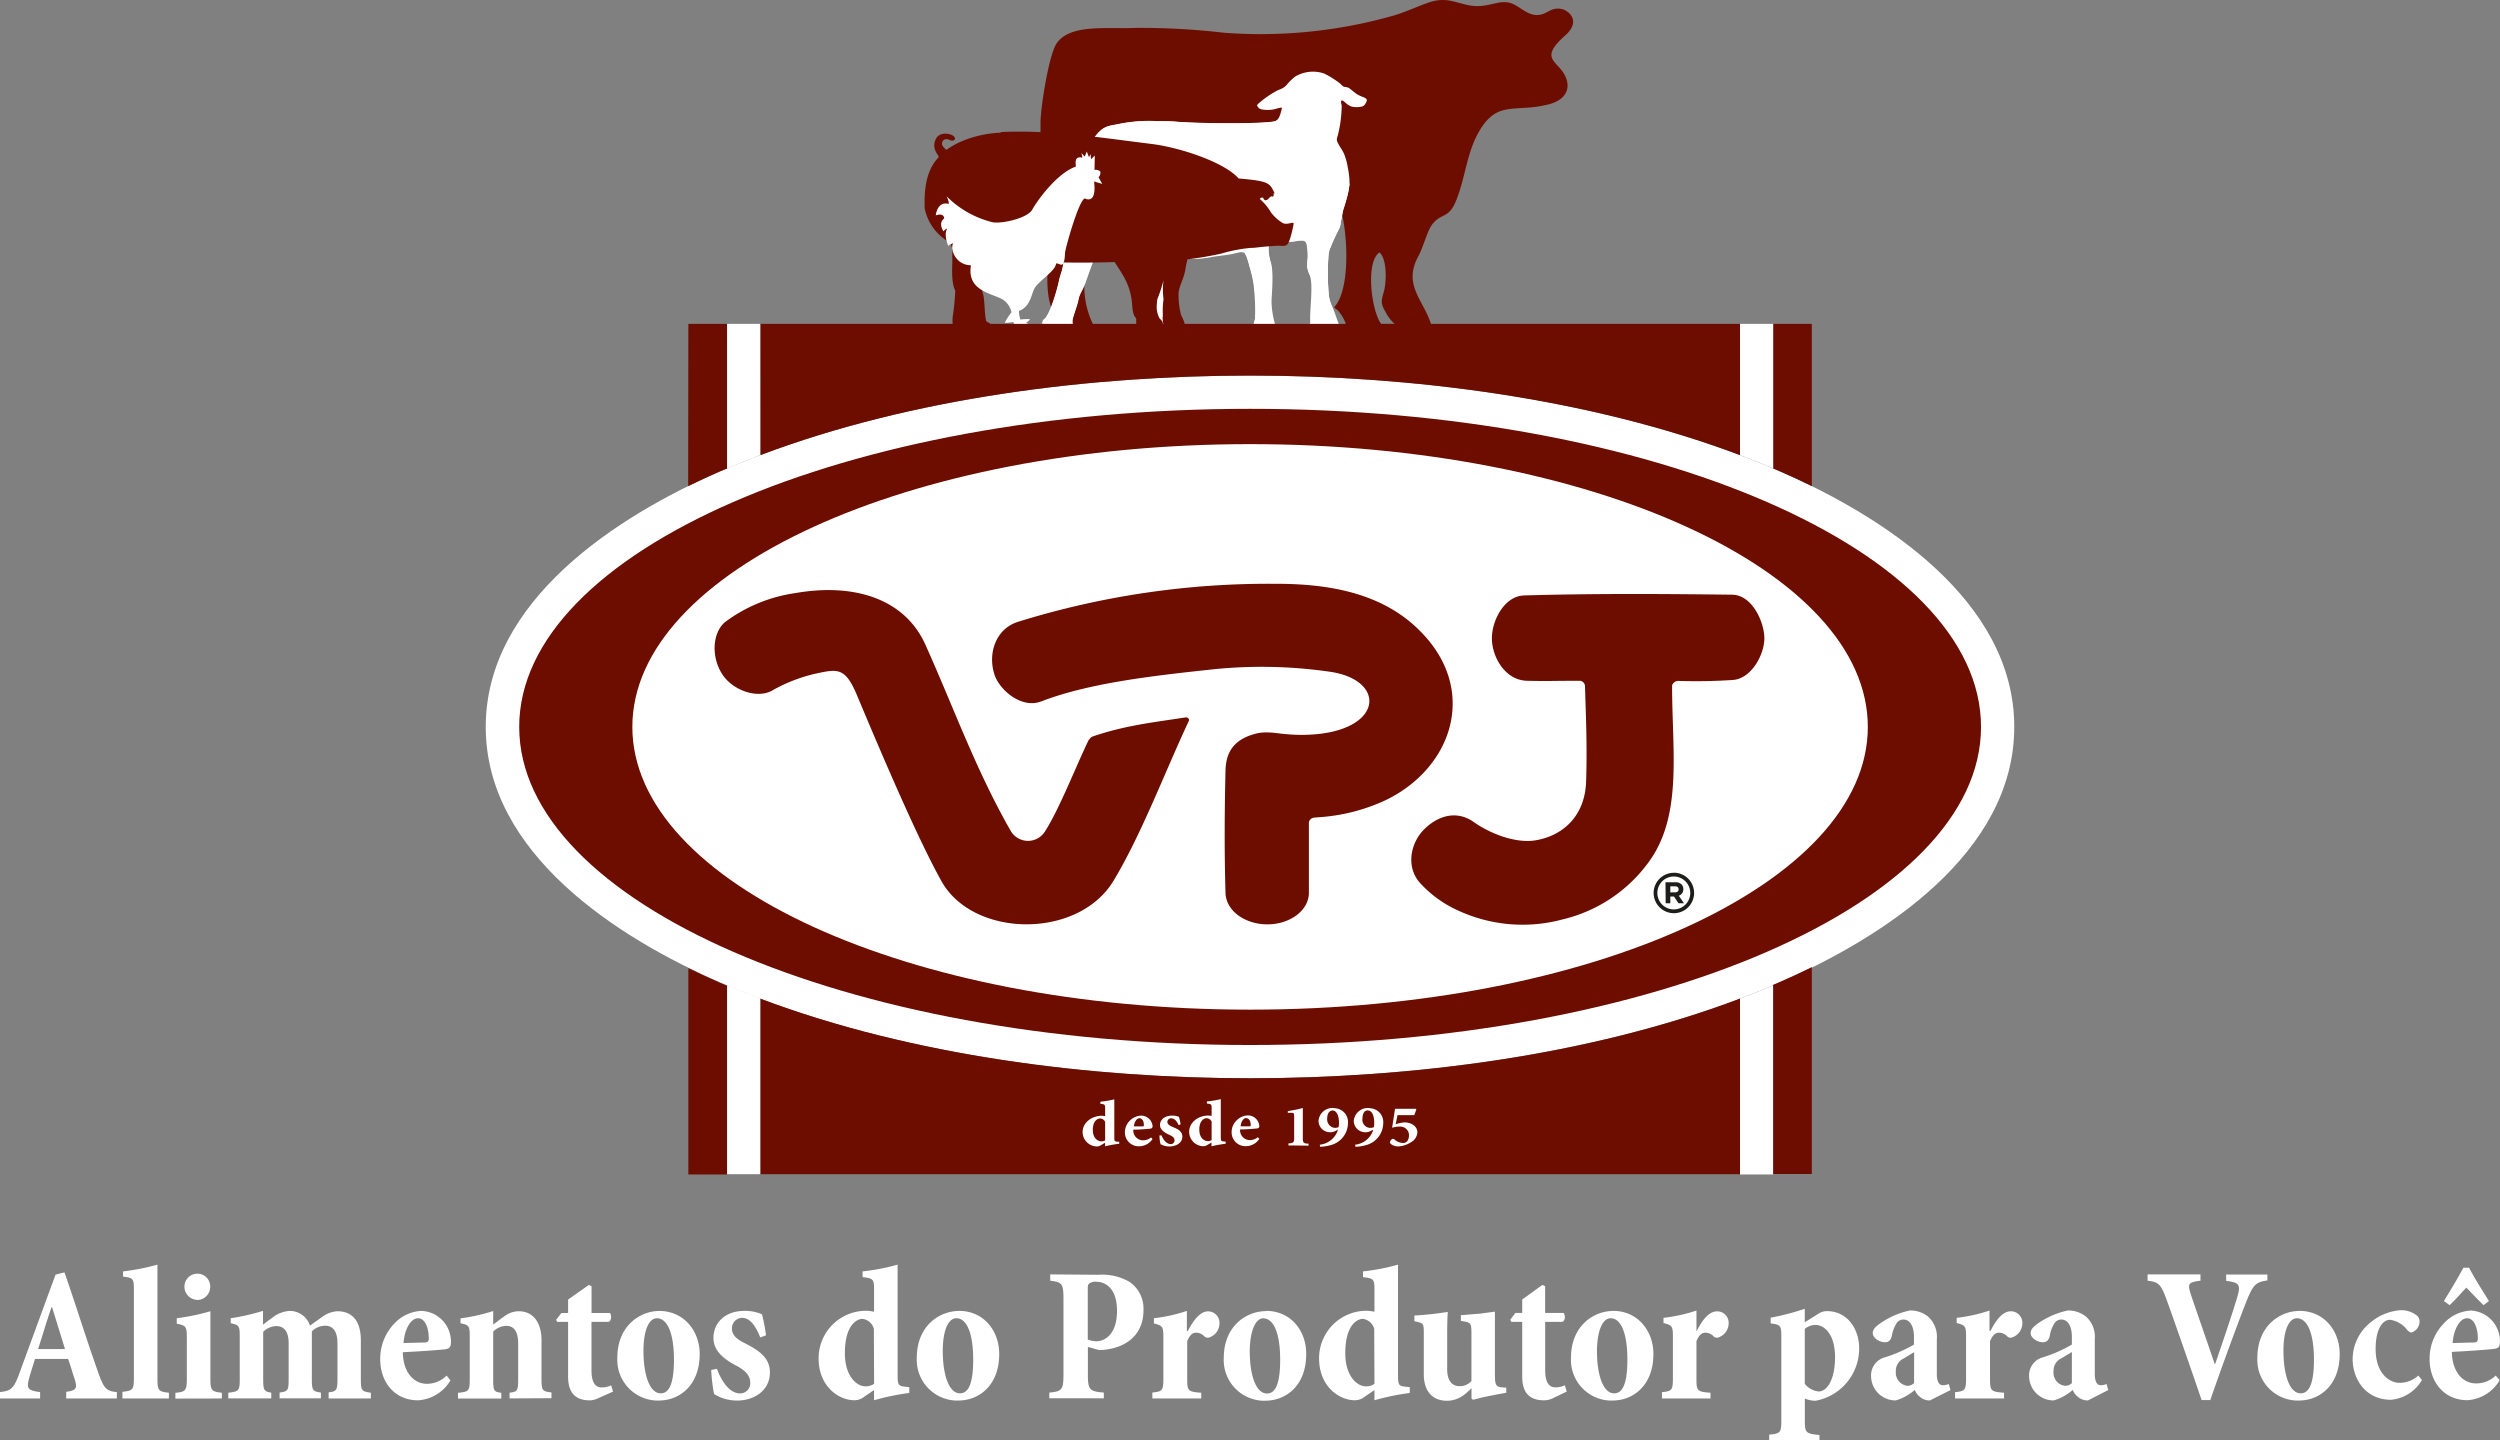
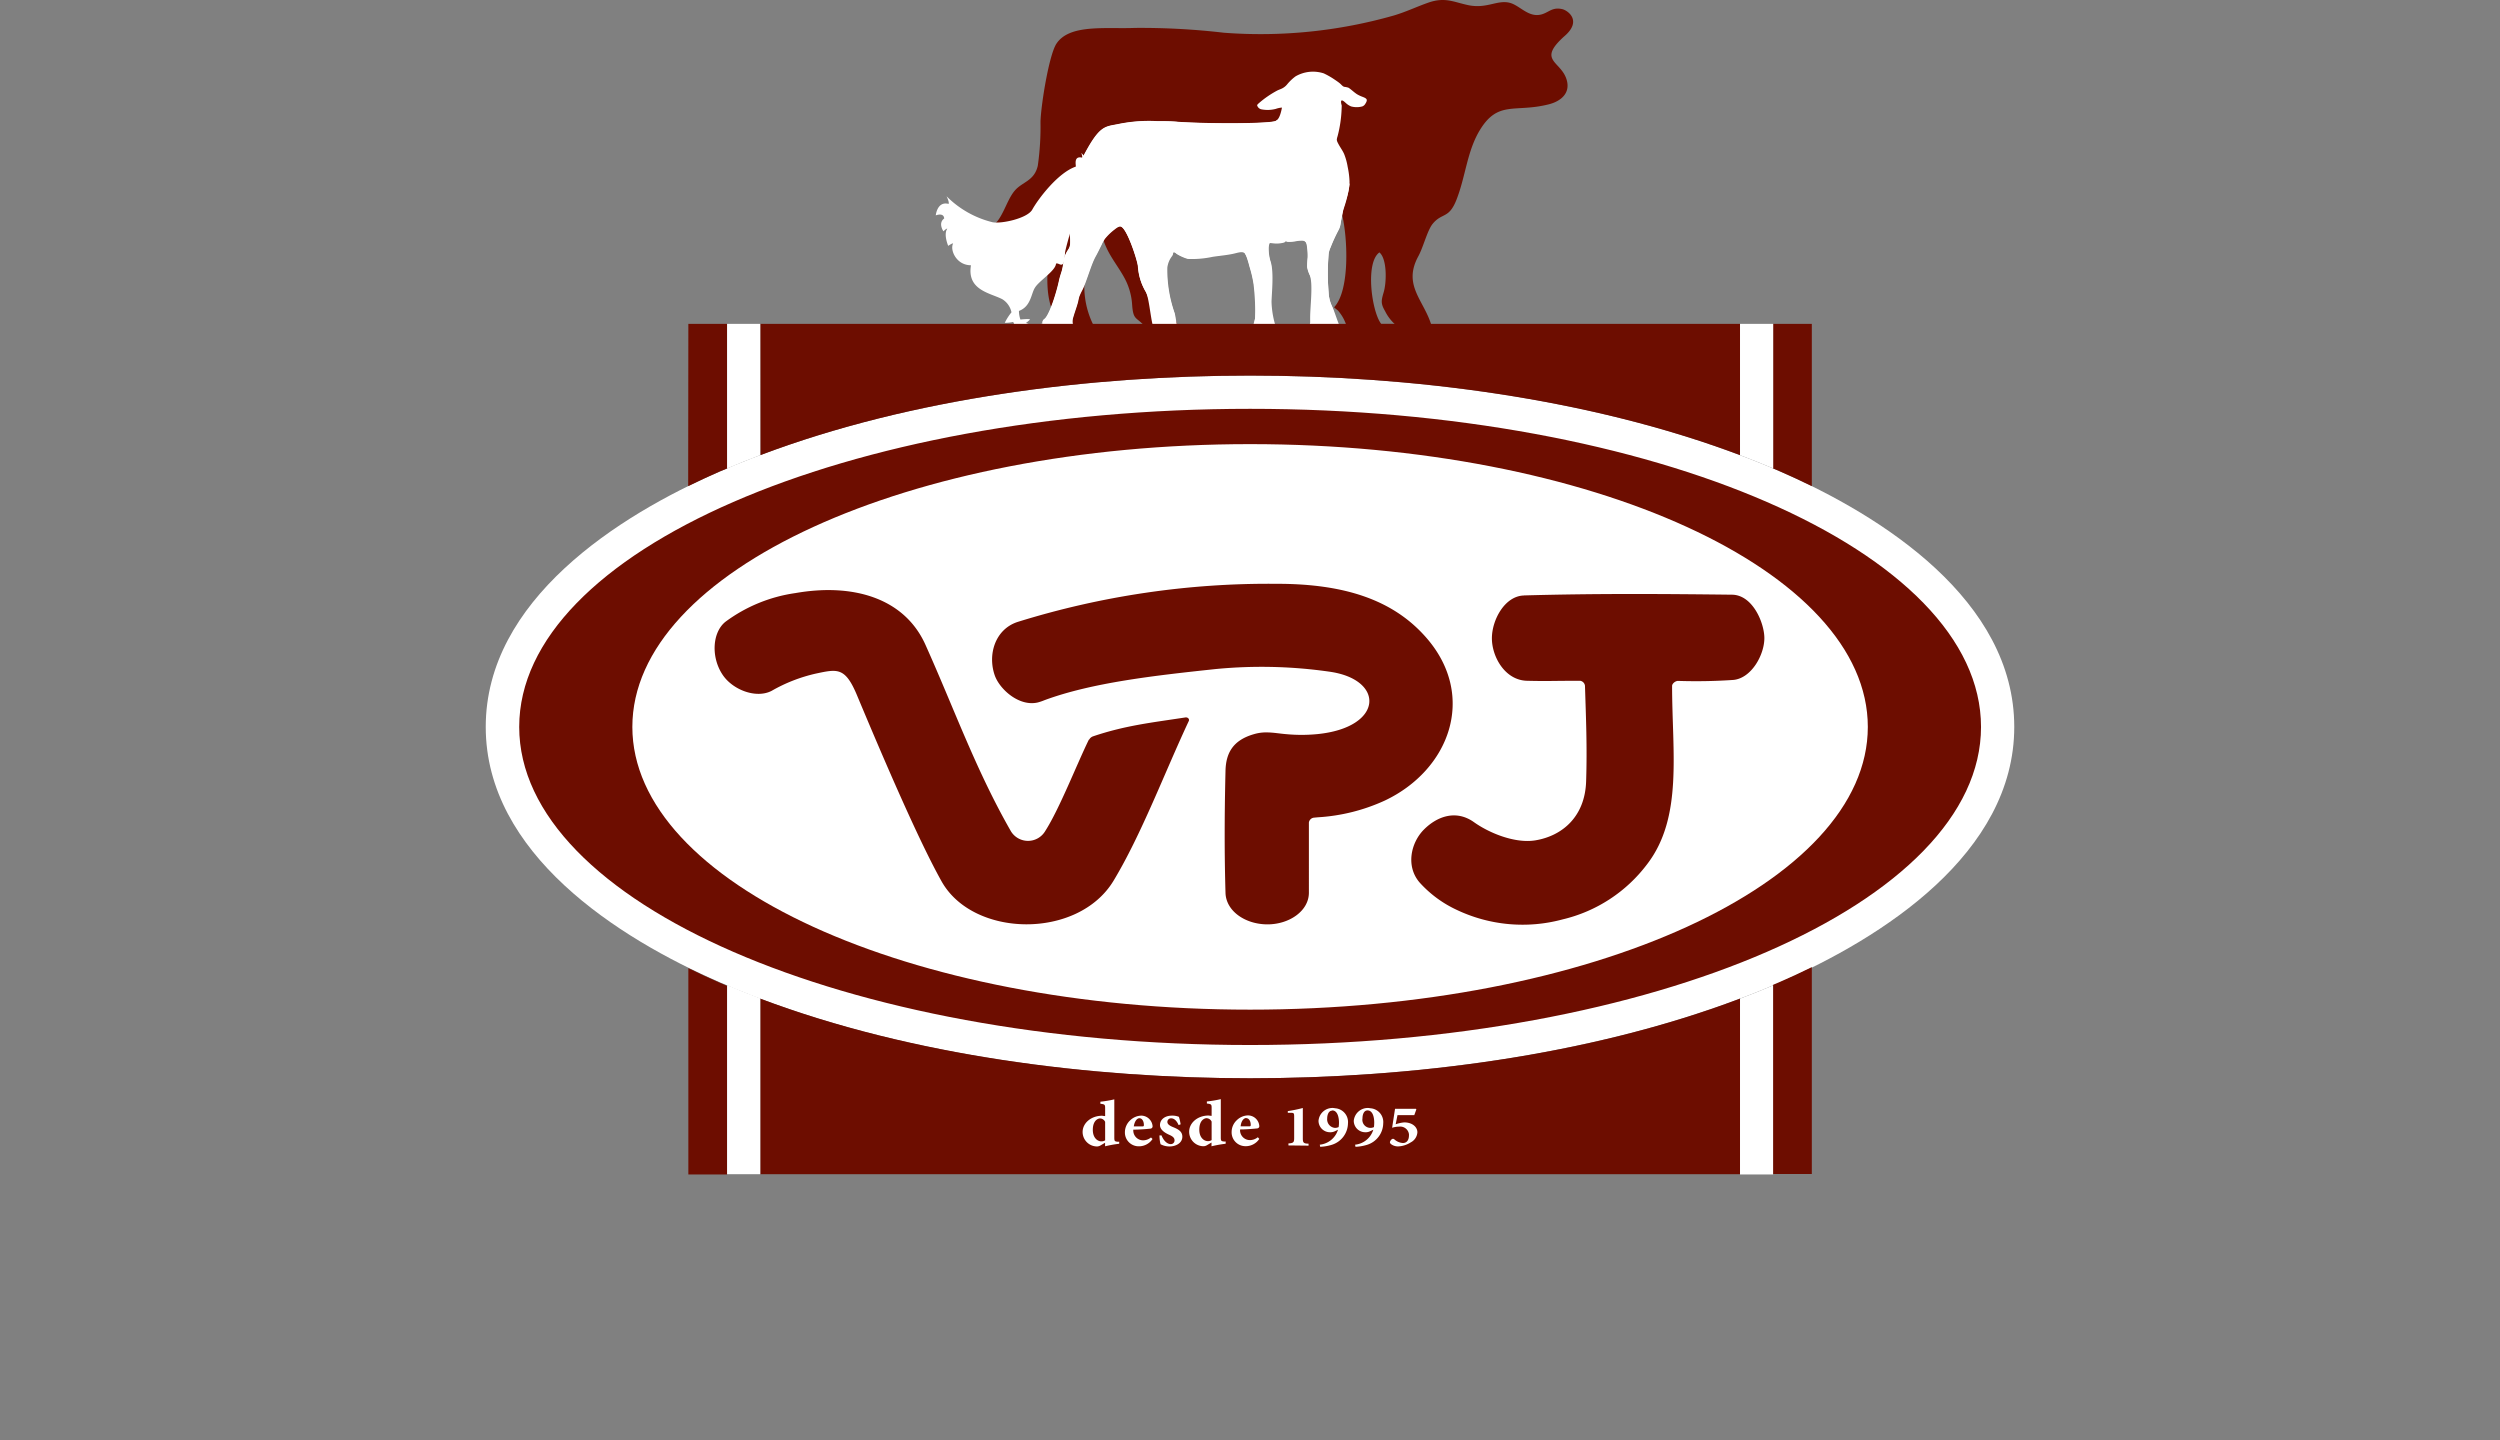
<svg xmlns="http://www.w3.org/2000/svg" id="Camada_1" data-name="Camada 1" viewBox="0 0 436.19 251.28">
  <rect x="0" y="0" width="436.19" height="251.28" fill="#808080" stroke="none" />
  <defs>
    <style>.cls-1{fill:#6d0d00;}.cls-1,.cls-2,.cls-4{fill-rule:evenodd;}.cls-2,.cls-3{fill:#fff;}.cls-4{fill:#1d1d1b;}</style>
  </defs>
  <path class="cls-1" d="M159,57h29.39a7.35,7.35,0,0,0-1.53-2.81l-.69-.57c2.78-2.91,2.41-12.11,1.36-16.36-2.49,0-13.14.84-14.56,2.11-.3.53,1.58,3.76-1.86,2.5a7.81,7.81,0,0,1-1.78-1,14.24,14.24,0,0,0-3.48-2.31,51.48,51.48,0,0,0-8.53-2.94c-1.29,5.64-3.24,10.86-.58,16.11.38.77.73,1.33,1.14,2.08s.69,2.44,1.12,3.17m-14.79-.21,9,.25c-1.54-1.83-2.09-1-2.28-4a11.25,11.25,0,0,0-1.31-4.49c-1.37-2.53-3.19-4.42-3.9-7.43a3.29,3.29,0,0,0-1.15,1.43,13.67,13.67,0,0,0-.84,1.72,15.08,15.08,0,0,0,.47,12.5Zm50.19-.25h2.34a7.55,7.55,0,0,1-1.66-2.22c-.79-1.37-.69-1.81-.23-3.38.51-1.79.56-5.8-.77-6.88-2.52,1.81-1.32,10.39.31,12.46ZM136.87,32.6c1.76,2.44,1.4,1.57.64,5.61-.91,4.92-3,14.25,1,18.27l.23.24L139,57h66.34l-2.17-.21c-1.3-4.41-5.07-7-2.29-12.09.87-1.59,1.56-4.5,2.5-5.65,1.65-2,2.82-.82,4.15-4.2,1.61-4.1,1.84-8.5,4.11-12.2,3.18-5.18,6.09-2.95,12-4.45,2.08-.52,4-2,3-4.62-1.15-3-5-3.09-.17-7.36,3-2.66.44-4.42-.49-4.63-1.6-.36-2.21.42-3.32.83-2.44.91-4-1.48-5.87-1.94-2.18-.53-4,1.1-7.24.41-2.56-.55-4-1.43-6.88-.45-2.07.72-3.88,1.61-6.09,2.27a84.77,84.77,0,0,1-29.64,3,125.22,125.22,0,0,0-15.49-.84c-5.11.21-11.51-.74-13.76,2.82-1.25,2-2.64,10.45-2.74,13.55a48.08,48.08,0,0,1-.47,7.68c-.62,2.68-2.71,2.8-4,4.32-1.17,1.34-1.79,3.64-2.94,5.21-.52.71-1.67,1.28-1.2,2.57.87,2.44,8.22-2,9.61-5.09a6.15,6.15,0,0,0,.53-1.62C136.56,33.38,136.43,33.06,136.87,32.6Z" transform="translate(46.59 0)" />
  <path class="cls-2" d="M155.05,57.11a2.81,2.81,0,0,0-.09-.5,20.66,20.66,0,0,0-.41-2.33,29.29,29.29,0,0,0-1.22-3.4,9.65,9.65,0,0,1-1.39-4.4c-.07-1-1.9-6.67-3-7-.32-.15-.9.31-1.13.49a9.73,9.73,0,0,0-1.66,1.61,6.55,6.55,0,0,0-.56,1c-.36.72-.69,1.42-1.07,2.1-.78,1.37-1.6,4.45-2.32,5.85a10.64,10.64,0,0,0-.51,1.08c-.14.39-.18.81-.31,1.25-.23.78-.52,1.57-.75,2.37a2.22,2.22,0,0,0-.09,1.3c.07.26.18.51.24.78,4.6-.69,9.36,0,14.26-.25m17,0a9.76,9.76,0,0,1,.36-1.51,41.5,41.5,0,0,0-.28-6,20.64,20.64,0,0,0-.64-2.8c-.13-.44-.24-.91-.39-1.36a5.08,5.08,0,0,0-.52-1.25c-.39-.51-1.37-.13-2,0-1.14.26-2.41.36-3.68.55a25.15,25.15,0,0,1-4.33.37,8,8,0,0,1-1.87-.83c-.12-.08-.4-.36-.57-.3s-.1.15-.14.32a1,1,0,0,1-.17.33,4.07,4.07,0,0,0-.82,2,22.6,22.6,0,0,0,1.27,7.9c.15.39.3,2,.46,2.41,1.59,0,3.19-.07,4.8-.07,2.93,0,5.78.14,8.57.29Zm9.83.35A5.2,5.2,0,0,1,182,56.3v-.9c0-1.88.53-5.94-.07-7.39a5.51,5.51,0,0,1-.47-1.42,17.09,17.09,0,0,1,.09-1.75,11.34,11.34,0,0,0-.1-1.75c-.07-.6-.16-1.07-.76-1.19a5.6,5.6,0,0,0-1.47.14,6.73,6.73,0,0,1-1.19.07c-.11,0-.23-.09-.33-.09s-.21.14-.28.19a5.08,5.08,0,0,1-2.09.13c-.23,0-.33-.08-.46,0s-.17.57-.18.86a7.78,7.78,0,0,0,.39,2.53c.5,1.79-.4,5.72-.46,7.44a8,8,0,0,0,.91,3.59q3.31.32,6.43.7Zm-46.59-1v-.24a.93.93,0,0,1,.2-.41,2.35,2.35,0,0,0,.33-.3c.91-1.12,2-4.8,2.34-6.42.13-.66.36-1.29.53-1.86a15.19,15.19,0,0,0,.34-2,5.51,5.51,0,0,1,.76-1.65,2,2,0,0,0,.33-.88,10.09,10.09,0,0,0,0-1.1,51.63,51.63,0,0,1-.23-6.58,13,13,0,0,1,.88-3.88c.43-1.18.9-2.29,1.42-3.4,2.91-5.66,3.82-5.58,6.08-6a26.54,26.54,0,0,1,7-.56c1.22,0,2.49,0,3.68.12,5.39.37,17,.35,17.14-.24.64-.24.94-1.92,1-2.24A4.12,4.12,0,0,0,176,19a5.62,5.62,0,0,1-2.58.06,1,1,0,0,1-.67-.68c0-.13.24-.32.34-.41a17.27,17.27,0,0,1,3.05-2.11c.35-.2.73-.3,1-.45a2.63,2.63,0,0,0,.82-.66,8.3,8.3,0,0,1,1.48-1.42,6.08,6.08,0,0,1,4.93-.53,13.57,13.57,0,0,1,1.89,1.08c.25.17.58.39.87.62s.52.57.82.65a3.43,3.43,0,0,1,.75.16c.5.33.84.7,1.46,1.12a5.62,5.62,0,0,0,.89.43c.34.13.72.27.81.5s-.12.58-.23.74a1,1,0,0,1-.54.47,3.75,3.75,0,0,1-1.94,0,3,3,0,0,1-.93-.6c-.13-.11-.52-.5-.72-.44s-.08.62,0,.83a1.93,1.93,0,0,1,0,.34,21.86,21.86,0,0,1-.72,5.09,2.15,2.15,0,0,0-.13.61,1.52,1.52,0,0,0,.19.54c.3.63.78,1.24,1.08,1.91a10.56,10.56,0,0,1,.63,2.28,14.59,14.59,0,0,1,.32,2.54c0,1.87-.7,3.22-1.08,4.79-.19.82-.34,1.66-.48,2.44a3.38,3.38,0,0,1-.34,1.12,28.24,28.24,0,0,0-1.41,3.06,3.78,3.78,0,0,0-.34,1.13,41.23,41.23,0,0,0,0,6.85,6.25,6.25,0,0,0,.58,2.32c.34.62,1.07,3,1.41,3.63,2.57.4,4.69-.58,7.15-.06H132.89l2.46-.5Z" transform="translate(46.59 0)" />
  <path class="cls-2" d="M135.33,56.45v-.24a.93.93,0,0,1,.2-.41,2.35,2.35,0,0,0,.33-.3c.91-1.12,2-4.8,2.34-6.42a17.14,17.14,0,0,1,.53-1.86,15.19,15.19,0,0,0,.34-2,5.51,5.51,0,0,1,.76-1.65,2,2,0,0,0,.33-.88,10.09,10.09,0,0,0,0-1.1,51.63,51.63,0,0,1-.23-6.58,13,13,0,0,1,.88-3.88c.43-1.18.9-2.29,1.42-3.4,2.91-5.66,3.82-5.58,6.08-6a27,27,0,0,1,7-.56c1.22,0,2.49,0,3.68.12,5.39.37,17,.35,17.14-.24l.15-.08c5.19,1.34,9.51,6.52,12.59,11.13a20.71,20.71,0,0,1-1.07,4.46c-.19.82-.34,1.66-.48,2.44a3.38,3.38,0,0,1-.34,1.12,28.24,28.24,0,0,0-1.41,3.06,4.09,4.09,0,0,0-.34,1.13,41.23,41.23,0,0,0,0,6.85,6.25,6.25,0,0,0,.58,2.32,25.69,25.69,0,0,1,.88,3.08h-4c0-.65-.06-1.49-.05-1.69,0-1.89,0-5.3-.63-6.76a5.51,5.51,0,0,1-.47-1.42,17.09,17.09,0,0,1,.09-1.75,11.34,11.34,0,0,0-.1-1.75c-.07-.61-.16-1.07-.76-1.19a5.6,5.6,0,0,0-1.47.14,6.73,6.73,0,0,1-1.19.07c-.11,0-.23-.09-.33-.09s-.21.14-.29.19a5,5,0,0,1-2.08.13c-.23,0-.33-.08-.45,0s-.18.57-.19.86a7.78,7.78,0,0,0,.39,2.53c.5,1.79.16,5.09.1,6.81a15.78,15.78,0,0,0,.61,3.92H172.3c.08-.89.17-2,.19-2.11a25.47,25.47,0,0,0-.28-4.78,20.64,20.64,0,0,0-.64-2.8c-.13-.44-.24-.91-.39-1.37a5.62,5.62,0,0,0-.52-1.24c-.39-.51-1.37-.13-2,0-1.14.26-2.41.36-3.67.55a17.07,17.07,0,0,1-4.34.37,8,8,0,0,1-1.87-.83c-.12-.08-.4-.36-.57-.3s-.1.14-.14.32a1.29,1.29,0,0,1-.17.33,4.07,4.07,0,0,0-.82,2,23.07,23.07,0,0,0,1.27,7.9c.1.26.24,1.24.38,2H154.5c-.37-1.51-.66-4.79-1.16-5.63A9.73,9.73,0,0,1,152,46.56c-.07-1-1.9-6.66-3-7-.32-.15-.9.31-1.13.5a9.31,9.31,0,0,0-1.66,1.6,6.55,6.55,0,0,0-.56,1c-.36.72-.69,1.42-1.07,2.1-.78,1.37-1.6,4.45-2.32,5.85a10.64,10.64,0,0,0-.51,1.08c-.14.39-.18.81-.31,1.25-.22.78-.52,1.57-.75,2.37a2.45,2.45,0,0,0-.11,1.23h-5.18" transform="translate(46.59 0)" />
-   <path class="cls-1" d="M128.05,23.14c-6.15.28-9.49,3-9.49,3s-1.27-.81-.6-1.6c.32-.37.75-.3,1.2-.09.66.33,1.4-.31.35-.88-.41-.22-2.18-.66-2.83.71-.79,1.69.43,2.65.53,3.13-2.39,2.43-2.55,6.13-2.47,8.92a8.72,8.72,0,0,0,4.26,5.9c.32.52.65.7.55,2.49.14.85-.36,4.2.53,6a41.42,41.42,0,0,1-.39,4.17,5.47,5.47,0,0,0,0,2h.83a1.41,1.41,0,0,1,0,.29c.74-.18,2.5.15,3.23,0,.71.81,2.73-.51,2.73-.51l-1-.63c-.34-1.47-.21-3.24-.54-4.71a5.53,5.53,0,0,1-.24-2.06c2-2.33,1.9-6.24,3.28-6.15.39,0,.6.39.76.46a22.5,22.5,0,0,0,10.11,2.21c3.79.08,8.52,0,12.33-.21.53,1.29.25,2.11.59,3.4.37.8.24,2.49.35,3.35,0,0-.69,3.39-.4,4.46a6.5,6.5,0,0,0,1.77.55c.23,0,1.1-.61,1.19-.47.29.16.74-.06.83.07.89,0,1.12-.6.25-1.34a4.1,4.1,0,0,1-.53-2.25s.07-1.06.11-1.16a24.4,24.4,0,0,0,1.08-3.33,12.45,12.45,0,0,0,0,3.34,14.56,14.56,0,0,0-.12,2.8,4,4,0,0,0,.22,1.94c.41.55,1.82-.33,2.54.15,1.36.72,1.3.17.93-1-.15-.38-.32-.76-.51-1.13a14.12,14.12,0,0,1-.44-3.23c-.09-1.73.78-2.53,1.2-4.73,0-.29.35-1.75.35-1.75a58.2,58.2,0,0,0,5.88-1,26.89,26.89,0,0,1,5.18-1c1.16,0,1-.17,4.8-.38.55,0,1.1.16,1.54-.2s1-2.75,1.12-3.63c.09-.49-1.18.31-1.93-.15A7.15,7.15,0,0,1,175.12,37a8.64,8.64,0,0,0-1.9-2.27c.09-.15.12-.21.42-.27s.21.84,1,.31c.09-.07.45-.61.72-.49s.31-.3.27-.58c0-.08.2.19.16,0-.85-1.76-.91-2.11-6.27-2.56-2.48-2.84-10.1-5.35-15-6-8.82-1.08-17.45-2.51-26.51-2.1" transform="translate(46.59 0)" />
  <path class="cls-2" d="M142.86,34.69c-.91-.92-3.61,8.69-3.63,9.46-.13,3.23-1,1.57-1.57,1.85-.09,1.29-3,3-3.71,4.25-.63,1-.68,3.24-2.76,4a4.51,4.51,0,0,0,.26,1.5s1.61-.18,1.67,0a5.12,5.12,0,0,1-.71.6l.53.2h-2.58c-.11-.22-.17-.38-.17-.38a6.07,6.07,0,0,1-1.47.15,9.48,9.48,0,0,1,1.17-1.83,3.54,3.54,0,0,0-1.61-2.29c-2.14-1.1-6.19-1.57-5.46-5.92-2.59,0-3.71-2.72-3.11-3.8-.17-.07-.86.42-.86.42s-.86-2-.16-3c-.17-.06-.67.46-.67.46s-1-1.4.13-2.24c-.08-1.1-1.47-.54-1.47-.54s.23-2.53,2.24-2c.15-.34-.36-1.34-.36-1.34a17.09,17.09,0,0,0,8,4.53c1.53.32,6-.64,6.93-2.15,1.06-1.92,4.5-6.48,7.62-7.55.06-.27-.44-1.94,1.14-1.56a3,3,0,0,0-.18-.84l.6.66.36-.9.38,1,.28-.54.07.9.67-.65-.06,2.51a1.2,1.2,0,0,1,1,.26,1,1,0,0,1-.29,1l.64,1.18-1.43-.43s.62,3.67-1.4,3.06" transform="translate(46.59 0)" />
-   <path class="cls-3" d="M387.67,227c-1.28-2.07-2.42-3.81-3.46-5.81h-1c-1.08,2-2.12,3.74-3.4,5.81l1,.72c1.18-1.11,2-2.11,2.92-3.06.92.95,1.78,1.87,3,3.06Zm-3.82,3c1.27,0,1.88,1.78,1.88,3.46,0,.6-.16.77-.73.77l-3.67.1c.2-2.55,1.34-4.33,2.51-4.33Zm5,10a4.84,4.84,0,0,1-3.46,1.37c-2.21,0-4.13-1.92-4.19-5.5,3.05-.14,7-.45,7.49-.54.76-.14.9-.5.9-1.27a5.34,5.34,0,0,0-5.09-5.4h0a6.89,6.89,0,0,0-4.79,2.34,8.73,8.73,0,0,0-2.39,6.15c0,3.82,2.39,7.15,6.61,7.15a7,7,0,0,0,5.61-3.49Zm-13.5,0a4.84,4.84,0,0,1-3.36,1.27c-1.41,0-4.09-1.35-4.09-5.91,0-3.32,1.11-5.09,2.54-5.09a4.63,4.63,0,0,1,3,1.81c.3.3.51.41.71.41a2,2,0,0,0,1.41-1.92,1.27,1.27,0,0,0-.65-1.17,4.31,4.31,0,0,0-2.64-.8h0a9.13,9.13,0,0,0-5.09,2,8.25,8.25,0,0,0-3.29,6.49c0,3.69,2.39,7.14,6.69,7.14a7,7,0,0,0,5.4-3.45Zm-21.21-10c1.89,0,3,2.73,3,7.23,0,4.93-1.19,5.87-2.32,5.87-1.92,0-3-3.19-3-7.39C351.8,231.8,352.92,230,354.15,230Zm.47-1.27c-3.42,0-7.34,2.62-7.34,8.15a7.1,7.1,0,0,0,6.71,7.48h.51c3.68,0,7.14-2.68,7.14-8.12C361.64,232.21,358.92,228.72,354.62,228.72Zm-5.6-6.35h-7.19v1.1c2.46.31,2.55.74,1.89,3-1,3.29-2.66,8.19-3.82,11.54h-.06c-1.21-3.62-3.56-10.3-4.27-12.48-.44-1.55-.33-1.82,1.78-2.09v-1.1h-9.23v1.1c1.84.21,2.31.57,3.25,3.13,1.27,3.48,4.09,11.58,6.18,17.7h1.51c2.35-6.79,5.18-14.38,6.24-17.06,1.28-3.26,1.78-3.5,3.73-3.82Zm-34.11,18.94a1.64,1.64,0,0,1-1.19.47,2.28,2.28,0,0,1-2-2.54h0a2.34,2.34,0,0,1,1.41-2.28c.59-.37,1.27-.75,1.78-1.08Zm6.35,1.21-.29-1.05a3,3,0,0,1-1,.21c-.59,0-1.06-.47-1.06-2v-6a4.77,4.77,0,0,0-1.45-3.9,4.9,4.9,0,0,0-3.26-1.14,14.23,14.23,0,0,0-5.38,2.38c-.73.54-1.1,1-1.1,1.55,0,.94,1.27,1.61,2.12,1.61.6,0,1-.27,1.21-1.07a5.54,5.54,0,0,1,.84-2.25,1.37,1.37,0,0,1,1.21-.64c1,0,1.81,1,1.81,3v1.37a24.72,24.72,0,0,1-5.08,2.23,3.24,3.24,0,0,0-2.38,3.32,4.26,4.26,0,0,0,4.3,4.19,8.69,8.69,0,0,0,3.32-1.84,2.57,2.57,0,0,0,.81,1.14,2.53,2.53,0,0,0,1.84.7Zm-20.72-10.38v-3.49a28.08,28.08,0,0,1-5.73,1.27v.91c1.47.37,1.64.54,1.64,2.32v7.38c0,2-.21,2.19-1.92,2.36V244h8.55v-1c-2.27-.17-2.45-.31-2.45-2.36v-6.64c.55-1.28,1.08-1.48,1.65-1.48a2.09,2.09,0,0,1,1.38.67.86.86,0,0,0,1,.09,2.61,2.61,0,0,0,1.61-2.41,2,2,0,0,0-1.91-2.08h-.1c-1.35,0-2.55,1.4-3.56,3.46Zm-13.16,9.17a1.62,1.62,0,0,1-1.18.47,2.31,2.31,0,0,1-2-2.54A2.35,2.35,0,0,1,285.6,237c.6-.37,1.21-.75,1.78-1.08Zm6.36,1.21-.31-1.05a2.89,2.89,0,0,1-1,.21c-.61,0-1.08-.47-1.08-2v-6a4.78,4.78,0,0,0-1.44-3.9,4.86,4.86,0,0,0-3.27-1.14,14.15,14.15,0,0,0-5.36,2.38c-.74.54-1.11,1-1.11,1.55,0,.94,1.27,1.61,2.11,1.61.61,0,1-.27,1.21-1.07a6,6,0,0,1,.84-2.25,1.39,1.39,0,0,1,1.21-.64c1,0,1.82,1,1.82,3v1.37a25,25,0,0,1-5.09,2.23,3.24,3.24,0,0,0-2.39,3.32,4.26,4.26,0,0,0,4.3,4.19,8.8,8.8,0,0,0,3.33-1.84,2.48,2.48,0,0,0,.8,1.14,2.53,2.53,0,0,0,1.84.7Zm-25.43-10.66a2.93,2.93,0,0,1,1.85-.7c1.57,0,3.43,1.62,3.43,5.61s-1.41,6-2.86,6a3.55,3.55,0,0,1-2.42-1.34Zm0-1.17v-2.35a42,42,0,0,1-5.95,1.55v1c1.72.24,1.86.34,1.86,2.35v14.65c0,2-.18,2.25-2.12,2.41v1h8.77v-.94c-2.35-.21-2.55-.41-2.55-2.42V244a4.33,4.33,0,0,0,1.91.39,9.27,9.27,0,0,0,7.57-9.16c0-3.19-1.92-6.47-5.65-6.47a2.64,2.64,0,0,0-1.51.49Zm-18.9,1.45v-3.49a28.27,28.27,0,0,1-5.75,1.27v.91c1.48.37,1.64.54,1.64,2.32v7.38c0,2-.19,2.19-1.91,2.36V244h8.47v-1c-2.29-.17-2.45-.31-2.45-2.36v-6.64c.53-1.28,1.06-1.48,1.64-1.48a2,2,0,0,1,1.37.67.9.9,0,0,0,1,.09,2.62,2.62,0,0,0,1.61-2.41,2,2,0,0,0-1.91-2.07H253c-1.35,0-2.54,1.39-3.56,3.45Zm-15-2.15c1.88,0,2.95,2.73,2.95,7.23,0,4.93-1.17,5.87-2.31,5.87-1.92,0-3-3.19-3-7.39C232.09,231.8,233.16,230,234.43,230Zm.47-1.27c-3.43,0-7.36,2.62-7.36,8.15a7.1,7.1,0,0,0,6.71,7.48h.51c3.7,0,7.16-2.68,7.16-8.12,0-4-2.71-7.52-7-7.52Zm-8.1,14.06-.34-1.1a3.58,3.58,0,0,1-1.64.37c-.84,0-1.78-.47-1.78-3v-8.43h3c.51-.2.55-1.18.2-1.55H223v-4.67l-.47-.23L219,226.73v2.35h-1.19l-.9,1.18.17.37H219v9.54c0,3,1.43,4.15,3.81,4.15a3.54,3.54,0,0,0,1.5-.34Zm-10.55-.67-.8-.06c-1-.1-1.18-.47-1.18-2.15V228.85l-2.79.37c-1.07.06-2.21.2-3.15.24v1l.9.16c.82.21.94.44.94,2v8.33a2.67,2.67,0,0,1-2.11.9c-1.08,0-2.12-.74-2.12-2.92v-4.94c0-1.92,0-3.66.1-5.08-.8.1-1.78.26-2.82.37s-2.07.2-3,.24v1l.69.16c.82.21.95.37.95,1.78v7.35c0,2.75,1.37,4.59,4.06,4.59a4.87,4.87,0,0,0,2.83-.94,9.09,9.09,0,0,0,1.43-1.27V244l.27.23c.88-.23,1.82-.47,2.8-.66s2-.41,3-.55Zm-23-.67a2.46,2.46,0,0,1-1.53.43c-1.45,0-3.56-1.72-3.56-5.77,0-5.22,2.31-6,3.05-6a2.37,2.37,0,0,1,2,1.75Zm6.16.58-.88-.1c-1-.13-1.17-.29-1.17-2V220.65a37.46,37.46,0,0,1-6.11,1.18v1c1.9.2,2,.41,2,2.22v3.82a7.61,7.61,0,0,0-1.27-.17,8.27,8.27,0,0,0-8.39,8.14V237c0,4.93,3.52,7.31,6.24,7.31a2.79,2.79,0,0,0,1.75-.64l1.67-1.14v1.78a41.82,41.82,0,0,1,6.16-1.27Zm-25.56-12c1.88,0,2.95,2.73,2.95,7.23,0,4.93-1.17,5.87-2.31,5.87-1.92,0-3-3.19-3-7.39C171.51,231.8,172.62,230,173.86,230Zm.47-1.27c-3.43,0-7.36,2.62-7.36,8.15a7.11,7.11,0,0,0,6.72,7.48h.5c3.7,0,7.16-2.68,7.16-8.12C181.35,232.21,178.63,228.72,174.33,228.72Zm-13.8,3.46v-3.5a27.63,27.63,0,0,1-5.75,1.28v.91c1.48.37,1.65.54,1.65,2.32v7.38c0,2-.2,2.19-1.92,2.35V244H163v-1c-2.29-.17-2.45-.31-2.45-2.36v-6.64c.53-1.28,1.06-1.48,1.64-1.48a2.07,2.07,0,0,1,1.38.67.86.86,0,0,0,1,.09,2.58,2.58,0,0,0,1.61-2.41,2,2,0,0,0-1.91-2.07h-.07c-1.33,0-2.48,1.39-3.56,3.45ZM143.2,225c0-.57,0-.9.33-1.1a1.78,1.78,0,0,1,1.08-.27c1.72,0,3.69,1.17,3.69,5.09,0,4.52-2.55,5.3-3.56,5.3a4.07,4.07,0,0,1-1.54-.31Zm-6.55-2.65v1.1c2.09.27,2.31.51,2.31,3.26v13c0,2.75-.22,3.06-2.47,3.26v1H146v-1c-2.54-.2-2.78-.51-2.78-3.25V235l1.94.55a6.8,6.8,0,0,0,1.19-.08c3.52-.43,6.57-2.54,6.57-6.87a5.66,5.66,0,0,0-2.38-4.91,9.5,9.5,0,0,0-5.54-1.27ZM120.26,230c1.88,0,2.95,2.73,2.95,7.23,0,4.93-1.17,5.87-2.31,5.87-1.91,0-3-3.19-3-7.39C117.91,231.8,119,230,120.26,230Zm.47-1.27c-3.43,0-7.36,2.62-7.36,8.15a7.11,7.11,0,0,0,6.72,7.48h.5c3.7,0,7.16-2.68,7.16-8.12,0-4-2.66-7.52-7-7.52Zm-14.81,12.72a2.61,2.61,0,0,1-1.54.43c-1.45,0-3.56-1.72-3.56-5.77,0-5.22,2.32-6,3.06-6a2.37,2.37,0,0,1,2,1.75Zm6.14.58-.86-.1c-1-.13-1.18-.29-1.18-2V220.65a37.25,37.25,0,0,1-6.11,1.18v1c1.91.2,2,.41,2,2.22v3.82a7.75,7.75,0,0,0-1.27-.17,8.28,8.28,0,0,0-8.4,8.15V237c0,4.93,3.53,7.31,6.25,7.31a2.76,2.76,0,0,0,1.74-.64l1.68-1.14v1.78a41.56,41.56,0,0,1,6.14-1.27Zm-25-9.05a30.29,30.29,0,0,0-.7-3.66,7.15,7.15,0,0,0-3.06-.6c-3.49,0-5.41,2.17-5.41,4.73s2.42,4,4.07,4.87,2.35,1.82,2.35,2.89a1.79,1.79,0,0,1-1.68,1.91h-.07c-1.88,0-3.29-2.18-4.06-4.29l-1,.19a28.45,28.45,0,0,0,.5,4.21,7.59,7.59,0,0,0,4.1,1.13c2.66,0,5.64-1.58,5.64-4.9,0-2.54-1.85-3.81-4.33-5.08-1.55-.75-2.29-1.52-2.29-2.54a1.83,1.83,0,0,1,1.72-1.91c1.34,0,2.31,1.17,3.22,3.42ZM68,230c1.88,0,3,2.72,3,7.22,0,4.94-1.18,5.88-2.32,5.88-1.91,0-3-3.19-3-7.39,0-3.89,1.08-5.7,2.31-5.7Zm.47-1.27c-3.42,0-7.35,2.62-7.35,8.15a7.11,7.11,0,0,0,6.72,7.48h.5c3.69,0,7.15-2.68,7.15-8.13,0-4-2.76-7.5-7.06-7.5Zm-8.1,14.07-.33-1.1a3.62,3.62,0,0,1-1.65.37c-.84,0-1.78-.47-1.78-3v-8.43h3c.5-.2.54-1.18.21-1.55H56.62v-4.67l-.47-.23-3.62,2.55v2.35H51.36l-.92,1.18.18.37h1.91v9.54c0,3,1.44,4.15,3.81,4.15a3.59,3.59,0,0,0,1.37-.34Zm-10.74,1.15v-1c-1.58-.21-1.74-.27-1.74-2.39v-6.69c0-3.09-1.41-5.09-4-5.09a4.25,4.25,0,0,0-2.54.93c-.68.45-1.21.92-1.89,1.39v-2.36a32,32,0,0,1-5.7,1.28v.86c1.51.31,1.61.45,1.61,2.45v7.26c0,2.15-.17,2.22-2.05,2.42v1h7.55v-1c-1.27-.17-1.41-.31-1.41-2.32v-8.36a3.35,3.35,0,0,1,2.29-1c1.17,0,2.07.77,2.07,3.09v6.15c0,2.15-.16,2.25-1.5,2.42v1ZM26.34,230c1.27,0,1.88,1.78,1.88,3.46,0,.6-.17.77-.74.77l-3.66.1C24,231.77,25.15,230,26.34,230Zm5,10a4.87,4.87,0,0,1-3.46,1.44c-2.21,0-4.13-1.92-4.19-5.51,3.06-.14,7-.44,7.49-.53.77-.14.91-.51.91-1.27a5.36,5.36,0,0,0-5.15-5.41h0a6.93,6.93,0,0,0-4.82,2.3,8.85,8.85,0,0,0-2.37,6.16c0,3.81,2.37,7.14,6.61,7.14A7.05,7.05,0,0,0,32,240.84Zm-13.22,4v-1c-1.61-.24-1.75-.35-1.75-2.39v-6.74c0-3.13-1.28-5.09-4.1-5.09a4.89,4.89,0,0,0-2.66,1c-.76.55-1.43,1-2.11,1.52A3.73,3.73,0,0,0,4,228.72a5.33,5.33,0,0,0-3,1.13c-.64.45-1.11.82-1.7,1.28v-2.42A37.81,37.81,0,0,1-6.34,230v.87c1.52.34,1.58.47,1.58,2.45v7.26c0,2.07-.14,2.21-2,2.41v1H.74v-1c-1.2-.21-1.41-.35-1.41-2.32v-8.3a3.41,3.41,0,0,1,2.29-1c1.27,0,2.15.84,2.15,3v6.28c0,2-.14,2.11-1.58,2.32v1H9.4v-1c-1.41-.21-1.58-.35-1.58-2.32v-8.34a3.21,3.21,0,0,1,2.36-1c1.1,0,2.11.7,2.11,3.09v6.14c0,2.05-.17,2.23-1.54,2.39V244Zm-26,0v-1c-1.84-.21-2-.37-2-2.62v-11.6A38.84,38.84,0,0,1-15.75,230v.95c1.58.34,1.76.4,1.76,2.54v6.91c0,2.28-.2,2.42-2,2.62v1Zm-4.32-17.18a2.3,2.3,0,0,0,2.29-2.31h0a2.23,2.23,0,0,0-2.15-2.28h-.1a2.25,2.25,0,0,0-2.25,2.25v0A2.31,2.31,0,0,0-12.21,226.8ZM-17.12,244v-1c-1.84-.21-2-.35-2-2.55V220.65a39.28,39.28,0,0,1-6,1.18v.91c1.82.22,1.89.36,1.89,2.39v15.16c0,2.15-.13,2.35-2,2.55V244Zm-18.13-8.62h-4.7c.8-2.42,1.47-4.81,2.35-7.29h.1ZM-26.2,244v-1.11c-1.85-.2-2.25-.57-3.29-3.53-2.05-5.77-3.81-11.52-5.85-17.36l-1.56.39-6.36,17.36c-.94,2.55-1.45,2.93-3.33,3.13V244h7v-1.11c-2.25-.3-2.39-.67-1.89-2.54.37-1.27.74-2.42,1-3.25h5.77c.41,1.1.78,2.45,1.12,3.45.53,1.64.37,2.05-1.45,2.29V244Z" transform="translate(46.59 0)" />
  <path class="cls-2" d="M171.52,65.53c30.32,0,64.51,4.56,92.49,16.73,17.88,7.78,40.84,22.5,40.84,44.57s-23,36.78-40.84,44.56c-28,12.18-62.17,16.74-92.49,16.74S107,183.57,79,171.39c-17.88-7.78-40.84-22.5-40.84-44.56S61.15,90,79,82.26c28-12.17,62.17-16.73,92.49-16.73" transform="translate(46.59 0)" />
  <path class="cls-1" d="M257,174.24v30.63H86.06V174.24c26.55,10,57.64,13.89,85.46,13.89s58.91-3.84,85.46-13.89M86.06,56.51H257v22.9c-26.55-10-57.64-13.88-85.46-13.88s-58.91,3.84-85.46,13.88Z" transform="translate(46.59 0)" />
  <path class="cls-1" d="M80.27,171.92v33H73.51v-36c1.87.92,3.72,1.78,5.52,2.56l1.24.53M73.51,56.51h6.76V81.74L79,82.26c-1.8.79-3.65,1.64-5.52,2.56Z" transform="translate(46.59 0)" />
  <path class="cls-1" d="M269.53,168.83v36h-6.76v-33l1.24-.53c1.8-.78,3.65-1.64,5.52-2.56M262.77,56.51h6.76V84.82c-1.87-.92-3.72-1.77-5.52-2.56l-1.24-.53Z" transform="translate(46.59 0)" />
  <path class="cls-2" d="M86.06,174.24v30.63H80.27v-33c1.9.81,3.83,1.59,5.79,2.32M80.27,56.51h5.79v22.9q-2.94,1.11-5.79,2.33Z" transform="translate(46.59 0)" />
  <path class="cls-2" d="M262.77,171.92v33H257V174.24q2.94-1.11,5.79-2.32M257,56.51h5.79V81.73c-1.9-.8-3.83-1.58-5.79-2.32Z" transform="translate(46.59 0)" />
-   <path class="cls-4" d="M244.84,155.7v-1.06h.81c.39,0,.64.18.64.53h0c0,.31-.23.52-.63.52Zm-.81,1.9h.81v-1.18h.64l.79,1.18h.95l-.9-1.32a1.15,1.15,0,0,0,.79-1.14h0a1.14,1.14,0,0,0-.32-.84,1.45,1.45,0,0,0-1.07-.37H244Zm1.42-4.67a2.87,2.87,0,1,1-2.87,2.87h0A2.87,2.87,0,0,1,245.45,152.93Zm0-.66a3.53,3.53,0,1,1-3.52,3.54h0a3.53,3.53,0,0,1,3.52-3.53Z" transform="translate(46.59 0)" />
  <path class="cls-1" d="M171.52,77.49c59.53,0,107.78,22.09,107.78,49.34s-48.25,49.33-107.78,49.33S63.74,154.07,63.74,126.83,112,77.49,171.52,77.49m0-6.16c70.43,0,127.53,24.85,127.53,55.5s-57.1,55.5-127.53,55.5S44,157.48,44,126.83,101.09,71.33,171.52,71.33Z" transform="translate(46.59 0)" />
  <path class="cls-1" d="M219.29,103.9c-3.32.09-5.57,4.23-5.58,7.45s2.27,7.34,6.13,7.43,4.21,0,9.28,0a1,1,0,0,1,.83.86c.17,5.49.4,10.67.2,16.7-.2,6.18-4.19,9.51-8.85,10.28-3.49.58-8-1.23-10.73-3.18-3.13-2.22-6.43-1-8.72,1.3s-3.2,6.43-.73,9.26a20.12,20.12,0,0,0,6.35,4.7,26.78,26.78,0,0,0,18.59,1.71,25.92,25.92,0,0,0,14.75-9.65c6.26-8.17,4.34-19.54,4.34-31.08,0-.4.53-.85,1-.88a95.56,95.56,0,0,0,9.71-.17c3.13-.31,5.38-4.35,5.39-7.29,0-2.6-2-7.54-5.65-7.58-12.45-.15-23.89-.22-36.33.13" transform="translate(46.59 0)" />
  <path class="cls-1" d="M127,117.92c.91,2.43,4.26,5.38,7.45,4.65a8.32,8.32,0,0,0,1.16-.39c8.33-3.09,19.27-4.31,29.74-5.43a83.13,83.13,0,0,1,20,.44c9.77,1.36,9.49,9.77-2.15,10.9a28.65,28.65,0,0,1-5.4,0c-1.12-.09-2.11-.28-3.24-.3a7.41,7.41,0,0,0-2.39.31c-3.69,1.07-4.87,3.34-4.94,6.41-.19,7.9-.19,14.69,0,21.24.07,3.19,3.41,5.5,7.25,5.53s7.3-2.32,7.3-5.53V143.51a1,1,0,0,1,.91-.85l.64-.06A32.61,32.61,0,0,0,195,139.69c11.34-5.35,16.09-18.2,7.35-28.33-5.74-6.65-14.26-9.52-26.25-9.5A147.32,147.32,0,0,0,131,108.5c-4,1.28-5.32,5.77-4,9.42" transform="translate(46.59 0)" />
  <path class="cls-1" d="M143.38,129.07c-2.07,4.23-5.1,12-7.58,15.89a3.49,3.49,0,0,1-6,.09c-6.15-10.74-9.86-21.29-14.93-32.57-3.7-8.22-12.75-10.75-22.69-9a26.86,26.86,0,0,0-12.19,5c-2.32,1.85-2.56,6.24-.46,9.31,1.78,2.61,5.87,4.15,8.54,2.73a27.64,27.64,0,0,1,7.71-3c3.7-.78,5.08-1.17,7.14,3.75,5.08,12.15,10.86,25.51,14.77,32.5,5.53,9.88,23.8,10.15,30-.09,4.92-8.17,8.94-18.94,13.13-27.87.16-.3-.11-.71-.62-.63-5.9.91-10.4,1.38-16.07,3.29a1.23,1.23,0,0,0-.68.57" transform="translate(46.59 0)" />
  <path class="cls-3" d="M170.87,195.1c.49,0,.78.6.76,1.19,0,.19-.07.23-.26.23h-1.5c.09-.91.52-1.45,1-1.45m2,3.35a2.22,2.22,0,0,1-1.4.5,1.72,1.72,0,0,1-1.7-1.72s0-.09,0-.14c1.23,0,2.76-.15,3-.18a.39.39,0,0,0,.36-.41,2,2,0,0,0-2-1.86h0a2.89,2.89,0,0,0-1.91.82,2.83,2.83,0,0,0-.92,2.08,2.41,2.41,0,0,0,2.33,2.47h.25a2.84,2.84,0,0,0,2.25-1.27Zm-8.06.5a1.16,1.16,0,0,1-.68.18c-.58,0-1.47-.54-1.47-2,0-1.74,1-2,1.24-2a1,1,0,0,1,.91.6Zm2.46.25H167c-.53-.06-.59-.11-.59-.76v-6.64a18.13,18.13,0,0,1-2.43.41v.36c.76.09.83.14.83.76v1.39a4.16,4.16,0,0,1-.51-.06c-1.94,0-3.41,1.28-3.41,2.84a2.52,2.52,0,0,0,2.52,2.52h0a1.23,1.23,0,0,0,.62-.2l.76-.45V200a20.44,20.44,0,0,1,2.46-.44Zm-7.87-3a7.52,7.52,0,0,0-.3-1.31,3.07,3.07,0,0,0-1.2-.21c-1.31,0-2.1.74-2.1,1.64s1,1.43,1.6,1.7c.76.33.94.62.94,1a.64.64,0,0,1-.65.63h0c-.76,0-1.35-.8-1.62-1.52h-.36a6.13,6.13,0,0,0,.19,1.54,3.29,3.29,0,0,0,1.57.39c1.05,0,2.23-.56,2.23-1.7,0-.9-.67-1.3-1.68-1.7-.64-.27-.93-.53-.93-.89a.63.63,0,0,1,.64-.62c.59,0,1,.47,1.32,1.18Zm-7.17-1.06c.49,0,.77.6.76,1.19,0,.19-.07.23-.26.23h-1.5c.13-.89.55-1.43,1-1.43Zm2,3.35a2.19,2.19,0,0,1-1.39.5,1.72,1.72,0,0,1-1.7-1.72c0-.05,0-.09,0-.14,1.23,0,2.76-.15,3-.18a.4.4,0,0,0,.37-.41,2,2,0,0,0-2-1.86h0a2.89,2.89,0,0,0-1.91.82,2.83,2.83,0,0,0-.92,2.08A2.4,2.4,0,0,0,152,200h.25a2.84,2.84,0,0,0,2.25-1.27Zm-8,.5a1.16,1.16,0,0,1-.68.18c-.58,0-1.47-.54-1.47-2,0-1.74,1-2,1.24-2a1,1,0,0,1,.91.6Zm2.46.25h-.27c-.53-.06-.59-.11-.59-.76v-6.64a18.13,18.13,0,0,1-2.43.41v.36c.76.09.83.14.83.76v1.39a4.16,4.16,0,0,1-.51-.06c-1.94,0-3.42,1.28-3.42,2.84a2.53,2.53,0,0,0,2.54,2.52h0a1.23,1.23,0,0,0,.62-.2l.76-.45V200a20.44,20.44,0,0,1,2.46-.44Z" transform="translate(46.59 0)" />
  <path class="cls-3" d="M197.24,194.56h2.93l.36-1-.07-.1h-3.65l-.51,3.31a4.09,4.09,0,0,1,1.25-.2,1.53,1.53,0,0,1,1.69,1.33,1.34,1.34,0,0,1,0,.2c0,.77-.35,1.33-1.06,1.33a2.47,2.47,0,0,1-1.48-.63.34.34,0,0,0-.41-.06.84.84,0,0,0-.37.53c0,.15.06.26.29.42a2,2,0,0,0,1.18.33,4.39,4.39,0,0,0,2.16-.7,2.13,2.13,0,0,0,1.16-1.76c0-.89-.84-1.73-2.31-1.73a6.22,6.22,0,0,0-1.48.33Zm-5.24-.82c.9,0,1.18,1.13,1.18,2.15a6.47,6.47,0,0,1-.05.76,1.41,1.41,0,0,1-2-1.52c0-.67.25-1.39.87-1.39Zm.24-.42a2.47,2.47,0,0,0-2.63,2.23,2,2,0,0,0,2,2h.18a1.7,1.7,0,0,0,.66-.17l.57-.27a3.72,3.72,0,0,1-3.18,2.61l.07.37a8,8,0,0,0,2-.34,4,4,0,0,0,2.84-3.76,2.41,2.41,0,0,0-2.19-2.62Zm-6.4.42c.9,0,1.19,1.13,1.19,2.15a4.87,4.87,0,0,1-.06.76,1.52,1.52,0,0,1-.63.14,1.49,1.49,0,0,1-1.37-1.62v0c0-.67.26-1.39.87-1.39Zm.25-.42a2.45,2.45,0,0,0-2.63,2.23,2,2,0,0,0,2,2h.17a1.75,1.75,0,0,0,.67-.17l.56-.27a3.72,3.72,0,0,1-3.18,2.61l.07.37a8,8,0,0,0,2-.34,4,4,0,0,0,2.85-3.76,2.41,2.41,0,0,0-2.19-2.62Zm-4.37,6.57v-.35c-.92,0-1-.23-1-.94v-5.28a23.41,23.41,0,0,1-2.62.54v.3h.59c.47,0,.52.1.52.65v3.75c0,.73-.11.89-1,.94v.35Z" transform="translate(46.59 0)" />
</svg>